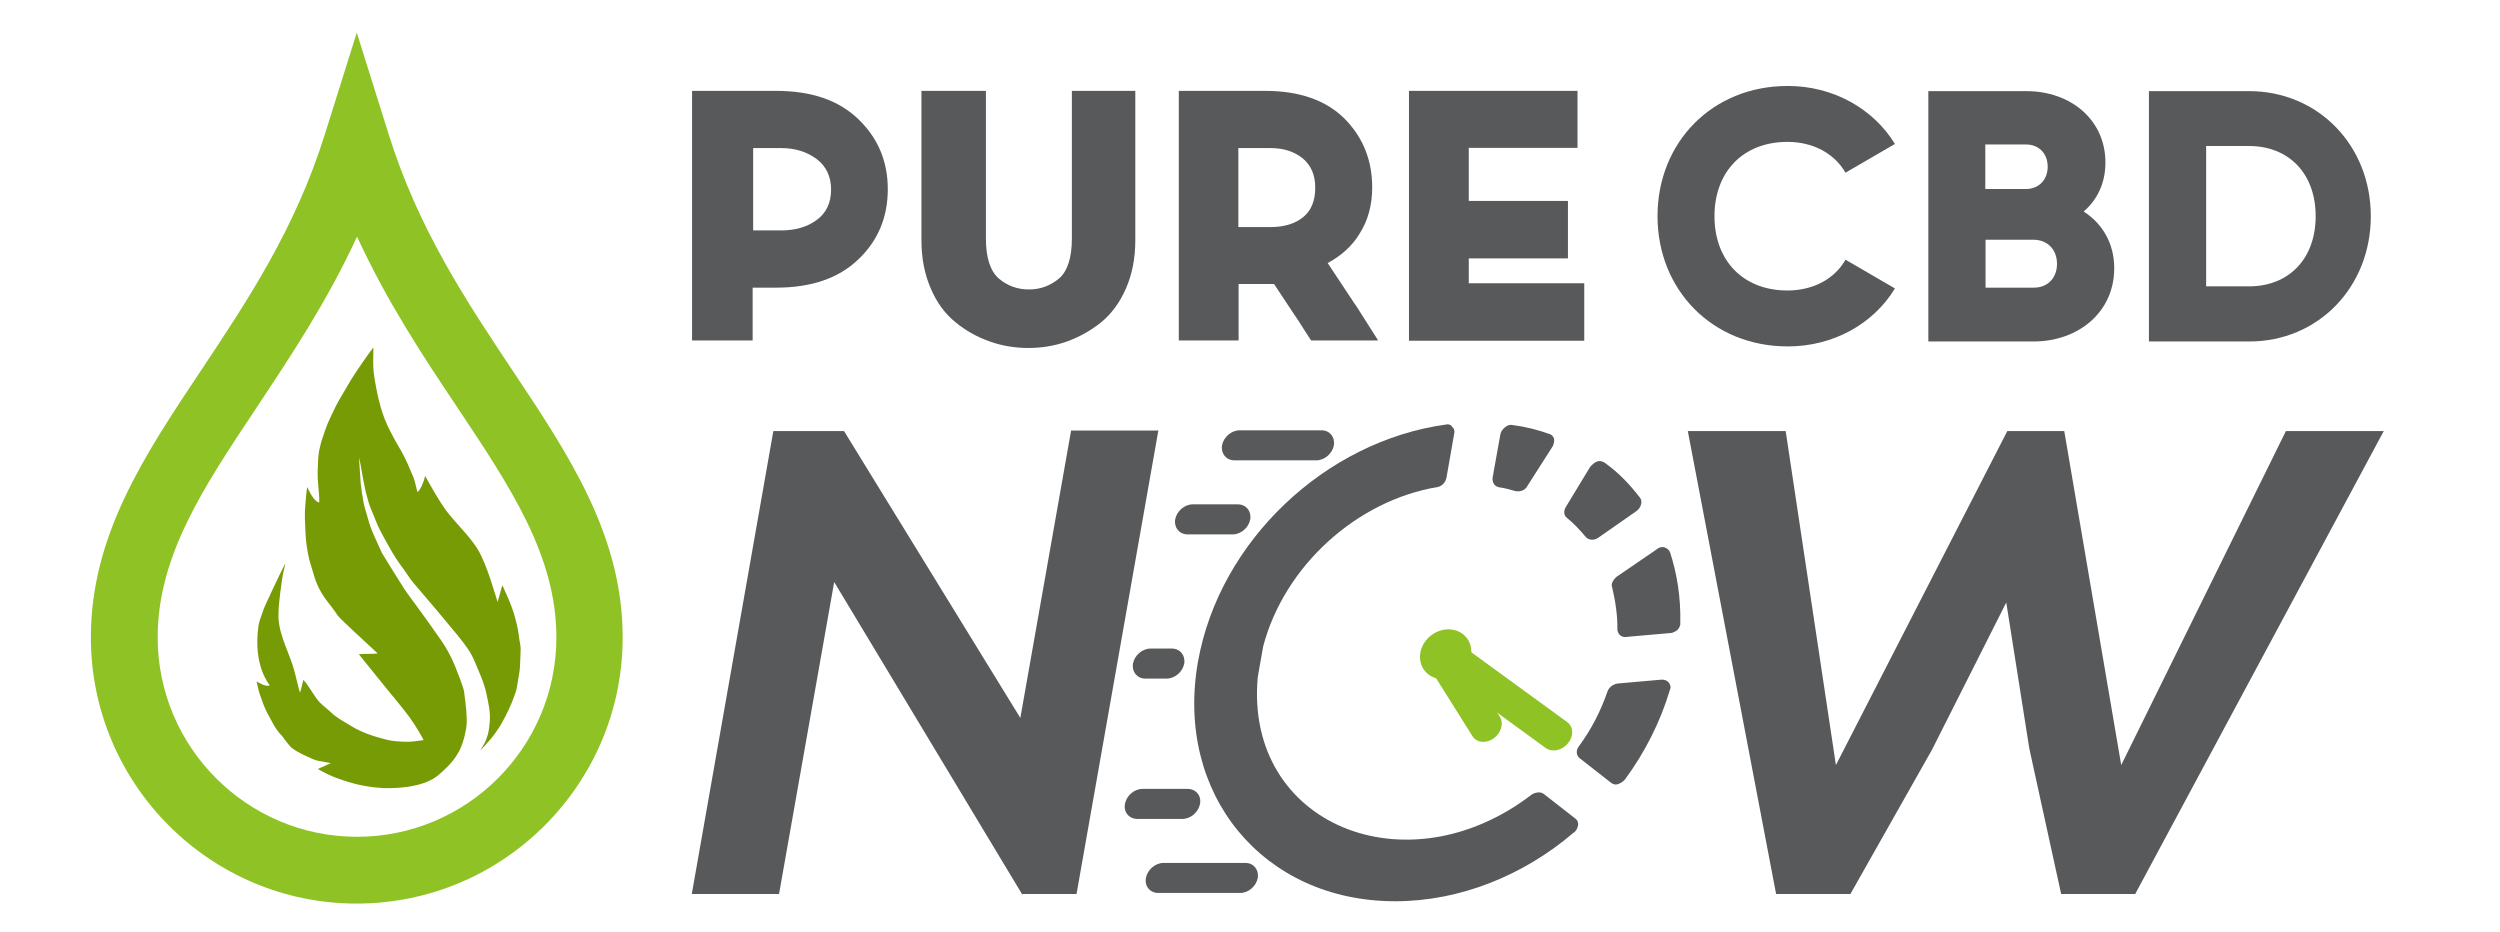
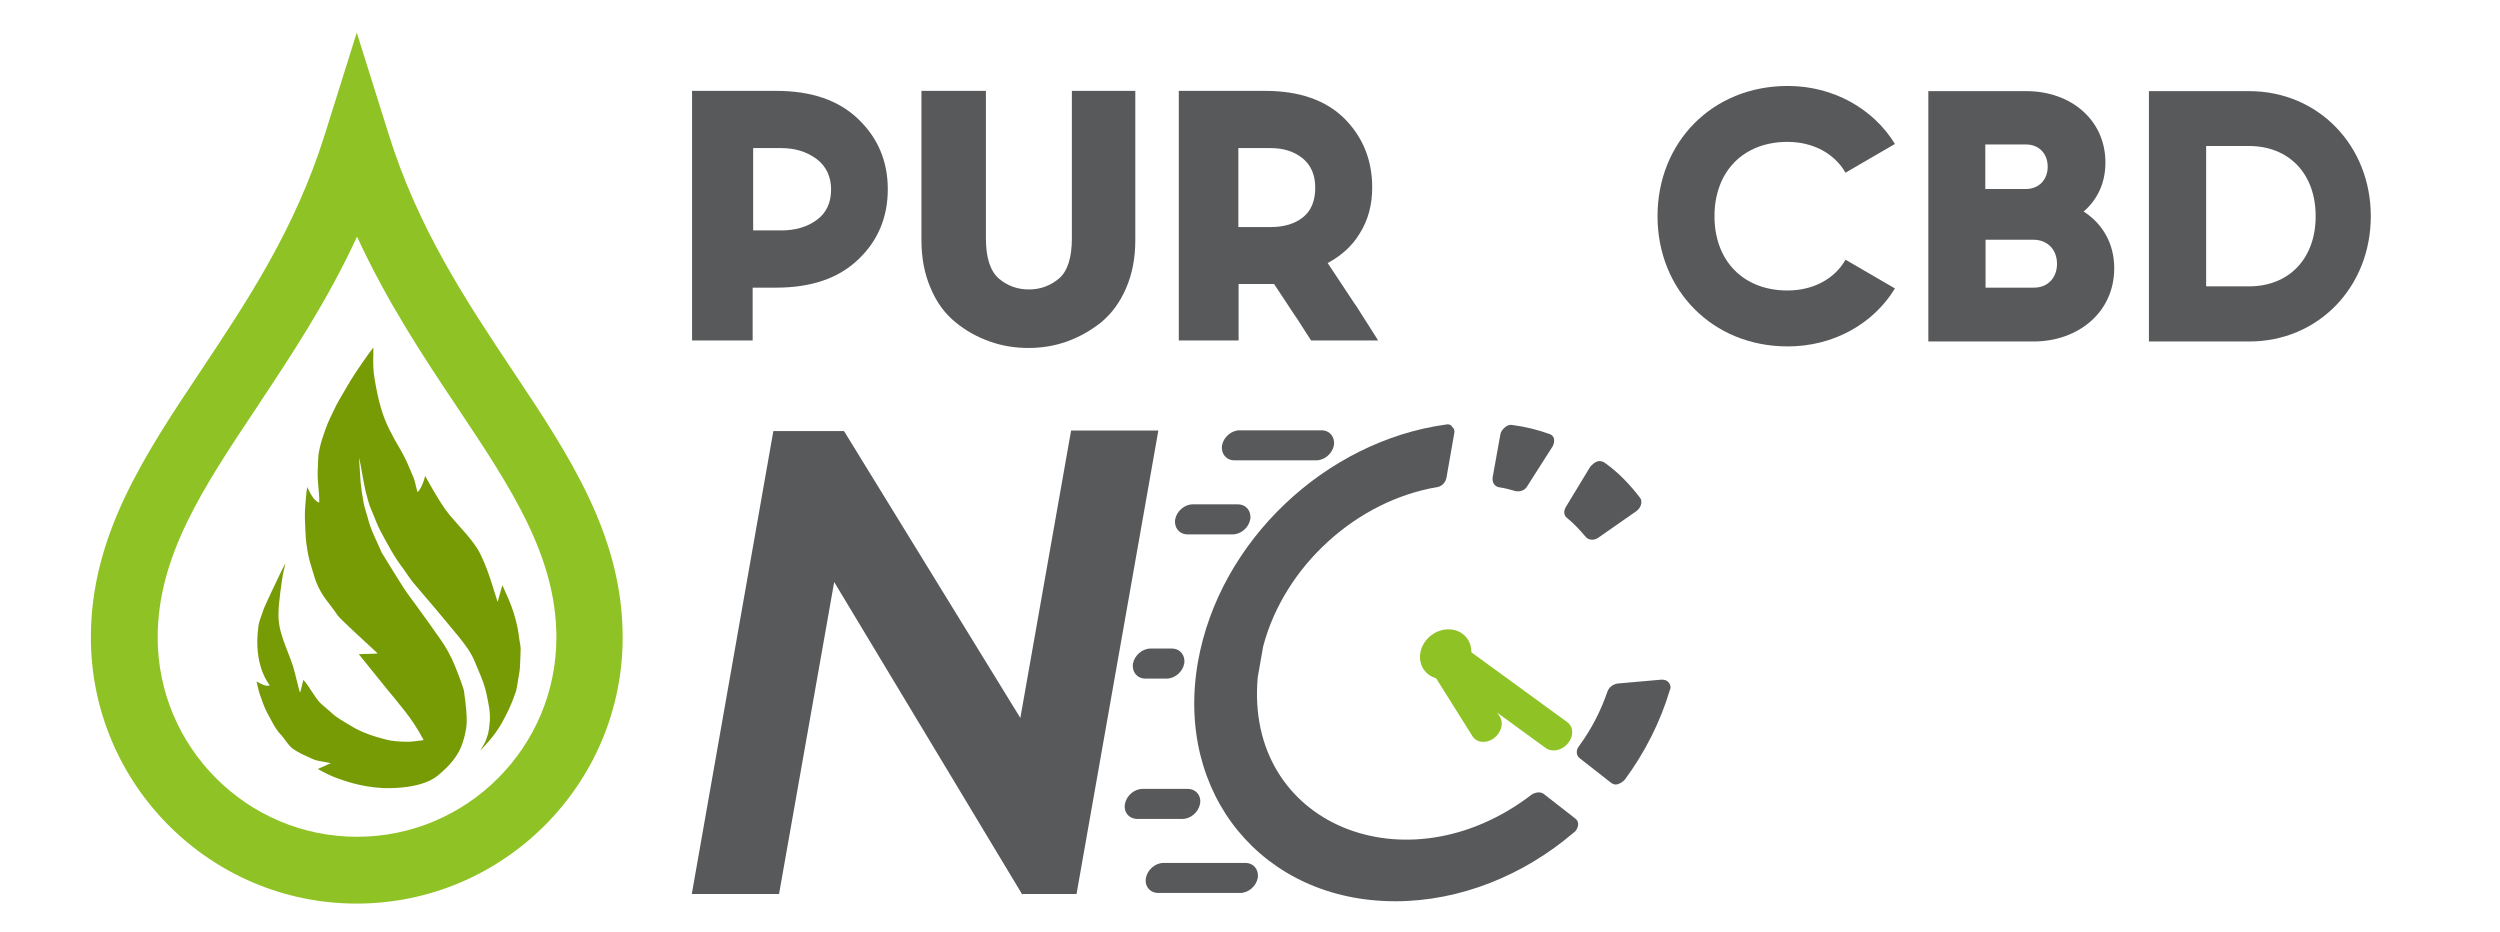
<svg xmlns="http://www.w3.org/2000/svg" version="1.1" id="Layer_1" x="0px" y="0px" viewBox="0 0 96.56 36" style="enable-background:new 0 0 96.56 36;" xml:space="preserve">
  <style type="text/css">
	.st0{fill:#58595B;}
	.st1{fill-rule:evenodd;clip-rule:evenodd;fill:#58595B;}
	.st2{fill:#8FC224;}
	.st3{fill:#769B04;}
</style>
  <g>
    <g>
      <path class="st0" d="M41.37,16.63h3.37l-3.16,17.9h-2.09l0,0.03l-7.27-12.08l-2.13,12.05h-3.37l3.15-17.88h2.73l6.81,11.08    L41.37,16.63z" />
-       <path class="st0" d="M82.47,34.53h-2.86l-1.23-5.62l-0.89-5.64l-2.87,5.69l-3.15,5.57H68.6l-3.41-17.88h3.78l1.94,12.9l6.62-12.9    h2.2l2.2,12.9l6.36-12.9h3.78L82.47,34.53z" />
      <path class="st1" d="M59.62,30.66c-0.13-0.09-0.32-0.06-0.46,0.03c-4.83,3.71-11.1,1.16-10.58-4.54l0.21-1.19    c0.82-3.1,3.61-5.63,6.74-6.15c0.16-0.03,0.31-0.18,0.34-0.37l0.3-1.71c0.02-0.09,0-0.18-0.08-0.24    c-0.04-0.09-0.16-0.12-0.26-0.09c-4.62,0.64-8.73,4.48-9.56,9.16c-0.9,5.11,2.51,9.25,7.62,9.25c2.5,0,4.96-1,6.89-2.65    c0.1-0.06,0.15-0.18,0.17-0.27c0.02-0.12-0.02-0.21-0.1-0.27L59.62,30.66z" />
      <path class="st1" d="M57.9,18.82c0.21,0.03,0.44,0.09,0.64,0.15c0.18,0.03,0.37-0.03,0.46-0.21l0.97-1.52    c0.05-0.09,0.07-0.21,0.05-0.31c-0.04-0.09-0.09-0.15-0.21-0.18c-0.43-0.15-0.89-0.27-1.37-0.33c-0.12-0.03-0.21,0-0.32,0.09    c-0.07,0.06-0.15,0.15-0.17,0.27l-0.3,1.67C57.63,18.64,57.73,18.79,57.9,18.82L57.9,18.82z" />
      <path class="st1" d="M61.25,20.74c0.1,0.12,0.31,0.15,0.48,0.03l1.49-1.04c0.07-0.06,0.15-0.15,0.17-0.27    c0.02-0.09,0-0.18-0.05-0.24c-0.4-0.52-0.83-0.97-1.35-1.34c-0.08-0.06-0.2-0.09-0.29-0.06c-0.1,0.03-0.2,0.12-0.28,0.21    l-0.94,1.55c-0.09,0.15-0.09,0.33,0.05,0.43C60.79,20.22,61.02,20.47,61.25,20.74L61.25,20.74z" />
      <path class="st1" d="M64.46,26.37c-0.07-0.09-0.16-0.12-0.28-0.12l-1.7,0.15c-0.19,0.03-0.33,0.15-0.39,0.3    c-0.26,0.76-0.62,1.46-1.11,2.13c-0.12,0.15-0.1,0.36,0.04,0.46l1.2,0.94c0.08,0.06,0.17,0.09,0.26,0.06    c0.1-0.03,0.2-0.09,0.28-0.18c0.76-1.03,1.37-2.22,1.74-3.47C64.55,26.55,64.51,26.43,64.46,26.37L64.46,26.37z" />
-       <path class="st1" d="M62.27,22.69c0.12,0.52,0.21,1.07,0.2,1.64c0.03,0.18,0.16,0.3,0.35,0.27l1.7-0.15    c0.09,0,0.19-0.06,0.27-0.12c0.08-0.09,0.12-0.18,0.11-0.27c0.02-0.97-0.12-1.89-0.4-2.74c-0.04-0.09-0.13-0.15-0.21-0.18    c-0.12-0.03-0.21,0-0.32,0.09l-1.52,1.04C62.3,22.39,62.21,22.57,62.27,22.69L62.27,22.69z" />
      <g>
        <g>
          <g>
            <path class="st0" d="M45.06,26.21h-0.82c-0.32,0-0.53-0.26-0.48-0.58c0.06-0.32,0.36-0.58,0.68-0.58h0.82       c0.32,0,0.53,0.26,0.48,0.58C45.68,25.95,45.38,26.21,45.06,26.21z" />
          </g>
        </g>
      </g>
      <g>
        <g>
          <path class="st0" d="M48.1,33.33h-3.16c-0.32,0-0.62,0.26-0.68,0.58c-0.06,0.32,0.16,0.58,0.48,0.58h3.16      c0.32,0,0.62-0.26,0.68-0.58C48.63,33.59,48.42,33.33,48.1,33.33z" />
        </g>
        <g>
          <g>
            <path class="st0" d="M45.87,30.47h-1.74c-0.32,0-0.62,0.26-0.68,0.58c-0.06,0.32,0.16,0.58,0.48,0.58h1.74       c0.32,0,0.62-0.26,0.68-0.58C46.41,30.73,46.19,30.47,45.87,30.47z" />
          </g>
        </g>
      </g>
      <g>
        <g>
          <path class="st0" d="M50.84,17.78h-3.16c-0.32,0-0.53-0.26-0.48-0.58c0.06-0.32,0.36-0.58,0.68-0.58h3.16      c0.32,0,0.53,0.26,0.48,0.58C51.46,17.52,51.16,17.78,50.84,17.78z" />
        </g>
        <g>
          <g>
            <path class="st0" d="M47.61,20.64h-1.74c-0.32,0-0.53-0.26-0.48-0.58c0.06-0.32,0.36-0.58,0.68-0.58h1.74       c0.32,0,0.53,0.26,0.48,0.58C48.23,20.38,47.93,20.64,47.61,20.64z" />
          </g>
        </g>
      </g>
      <path class="st2" d="M59.7,28.89l-4.2-3.06c-0.25-0.18-0.26-0.55-0.03-0.82v0c0.23-0.28,0.61-0.36,0.86-0.18l4.2,3.06    c0.25,0.18,0.26,0.55,0.03,0.82l0,0C60.33,28.99,59.95,29.07,59.7,28.89z" />
      <path class="st2" d="M56.87,28.43l-1.72-2.74c-0.16-0.26-0.05-0.63,0.24-0.84l0,0c0.29-0.21,0.66-0.16,0.82,0.09l1.72,2.74    c0.16,0.26,0.05,0.63-0.24,0.84h0C57.4,28.73,57.03,28.69,56.87,28.43z" />
      <ellipse transform="matrix(0.795 -0.607 0.607 0.795 -3.879 39.063)" class="st2" cx="55.82" cy="25.27" rx="1.03" ry="0.92" />
    </g>
    <g>
      <g>
        <path class="st0" d="M26.74,3.51h3.24c1.36,0,2.41,0.36,3.17,1.09c0.76,0.73,1.14,1.63,1.14,2.71s-0.38,1.99-1.14,2.71     c-0.76,0.73-1.82,1.09-3.17,1.09h-0.91v2.04h-2.34V3.51z M29.08,8.9h1.09c0.54,0,1-0.13,1.37-0.4c0.37-0.27,0.56-0.66,0.56-1.18     c0-0.5-0.19-0.9-0.56-1.18c-0.38-0.28-0.83-0.42-1.36-0.42h-1.09V8.9z" />
        <path class="st0" d="M43.85,3.51v5.77c0,0.69-0.12,1.31-0.36,1.86c-0.24,0.55-0.56,0.98-0.96,1.31c-0.4,0.32-0.85,0.57-1.32,0.74     c-0.48,0.17-0.97,0.25-1.49,0.25c-0.52,0-1.01-0.08-1.49-0.25c-0.48-0.17-0.92-0.41-1.32-0.74c-0.4-0.32-0.73-0.76-0.96-1.31     c-0.24-0.55-0.36-1.17-0.36-1.86V3.51h2.49v5.7c0,0.75,0.17,1.26,0.5,1.55c0.33,0.28,0.72,0.42,1.16,0.42     c0.44,0,0.82-0.14,1.16-0.42c0.33-0.28,0.5-0.8,0.5-1.55v-5.7H43.85z" />
-         <path class="st0" d="M56.73,7.76h3.83v2.22h-3.83v0.96h4.46v2.22h-6.77V3.51h6.51v2.2h-4.2V7.76z" />
        <path class="st0" d="M52.48,11.97c-0.06-0.1-0.12-0.19-0.18-0.27l0,0l-1.02-1.54c0.52-0.28,0.94-0.65,1.23-1.13     C52.84,8.51,53,7.92,53,7.24c0-1.06-0.36-1.94-1.07-2.66c-0.72-0.71-1.74-1.07-3.06-1.07h-3.34v9.64h2.31v-2.18h1.37l0.76,1.15     l0.15,0.22l0.3,0.47l0.22,0.34h2.59L52.48,11.97z M47.83,8.76V5.72h1.25c0.51,0,0.92,0.14,1.24,0.4     c0.32,0.27,0.48,0.64,0.48,1.13c0,0.51-0.16,0.89-0.47,1.14c-0.31,0.25-0.73,0.38-1.25,0.38H47.83z" />
      </g>
      <g>
        <path class="st0" d="M64.02,8.35c0-2.85,2.11-5.03,5.03-5.03c1.75,0,3.3,0.87,4.14,2.24l-1.91,1.11     c-0.43-0.75-1.26-1.19-2.24-1.19c-1.71,0-2.82,1.15-2.82,2.87s1.11,2.87,2.82,2.87c0.98,0,1.82-0.44,2.24-1.19l1.91,1.11     c-0.83,1.37-2.38,2.24-4.14,2.24C66.14,13.38,64.02,11.2,64.02,8.35z" />
        <path class="st0" d="M81.66,10.36c0,1.71-1.4,2.83-3.12,2.83h-4.06V3.52h3.79c1.69,0,3.05,1.09,3.05,2.76     c0,0.8-0.32,1.44-0.84,1.89C81.19,8.63,81.66,9.38,81.66,10.36z M76.68,5.59V7.3h1.57c0.5,0,0.84-0.36,0.84-0.86     s-0.33-0.86-0.84-0.86H76.68z M79.45,10.19c0-0.54-0.36-0.93-0.91-0.93h-1.85v1.85h1.85C79.09,11.12,79.45,10.73,79.45,10.19z" />
        <path class="st0" d="M91.57,8.35c0,2.74-2.03,4.84-4.7,4.84H83V3.52h3.87C89.54,3.52,91.57,5.62,91.57,8.35z M89.44,8.35     c0-1.66-1.05-2.71-2.57-2.71h-1.66v5.42h1.66C88.39,11.06,89.44,10.01,89.44,8.35z" />
      </g>
    </g>
    <g>
      <g>
        <g>
          <path class="st2" d="M3.51,24.62c0-3.93,2.06-7.02,4.24-10.29c1.79-2.69,3.65-5.47,4.8-9.15l1.23-3.92l1.23,3.92      c1.15,3.68,3.01,6.46,4.8,9.15c2.18,3.27,4.24,6.36,4.24,10.29c0,5.67-4.61,10.28-10.28,10.28C8.12,34.9,3.51,30.29,3.51,24.62z       M9.9,15.76c-2.04,3.06-3.81,5.71-3.81,8.86c0,4.24,3.45,7.7,7.7,7.7c4.24,0,7.7-3.45,7.7-7.7c0-3.15-1.77-5.8-3.81-8.86      c-1.3-1.94-2.72-4.08-3.89-6.62C12.62,11.68,11.19,13.81,9.9,15.76z" />
        </g>
      </g>
      <g>
        <path class="st3" d="M18.55,28.99c0.05-0.09,0.1-0.17,0.15-0.26c0.05-0.08,0.08-0.17,0.11-0.26c0.08-0.21,0.09-0.43,0.11-0.65     c0.02-0.35-0.06-0.68-0.13-1.02c-0.09-0.43-0.28-0.83-0.45-1.24c-0.15-0.37-0.39-0.68-0.64-0.99c-0.56-0.68-1.12-1.35-1.7-2.02     c-0.16-0.18-0.28-0.39-0.42-0.58c-0.35-0.45-0.61-0.95-0.88-1.45c-0.14-0.26-0.23-0.54-0.35-0.81c-0.11-0.24-0.16-0.49-0.23-0.74     c-0.06-0.26-0.1-0.52-0.15-0.78c-0.03-0.17-0.06-0.35-0.1-0.52c0,0.07,0.01,0.14,0.01,0.21c0.02,0.26,0.03,0.51,0.05,0.77     c0.03,0.27,0.07,0.54,0.12,0.8c0.04,0.19,0.11,0.38,0.16,0.57c0.11,0.45,0.33,0.85,0.51,1.27c0.02,0.05,0.04,0.09,0.07,0.13     c0.26,0.42,0.52,0.85,0.79,1.27c0.16,0.25,0.35,0.49,0.53,0.74c0.31,0.43,0.62,0.85,0.92,1.29c0.21,0.3,0.39,0.63,0.53,0.97     c0.04,0.09,0.3,0.74,0.36,0.99c0.18,1.28,0.1,1.39,0.01,1.81c-0.08,0.24-0.15,0.72-0.92,1.38c-0.2,0.19-0.73,0.6-2.2,0.57     c-0.95-0.05-1.59-0.32-1.78-0.38c-0.25-0.09-0.49-0.21-0.72-0.34c-0.01,0-0.02-0.01-0.03-0.02c0.13-0.05,0.38-0.18,0.5-0.22     c-0.14-0.04-0.4-0.07-0.55-0.11c-0.16-0.04-0.86-0.36-1-0.52c-0.12-0.13-0.23-0.28-0.34-0.43c-0.01-0.01-0.02-0.03-0.04-0.04     c-0.23-0.24-0.36-0.55-0.52-0.83c-0.13-0.24-0.21-0.5-0.3-0.75c-0.05-0.15-0.08-0.31-0.12-0.48c0.11,0.06,0.36,0.22,0.51,0.15     c-0.01-0.02-0.65-0.75-0.44-2.27c0.03-0.24,0.14-0.46,0.21-0.69c0.03-0.09,0.65-1.41,0.8-1.69c0.01-0.02,0.02-0.03,0.03-0.04     c-0.02,0.1-0.05,0.21-0.07,0.31c-0.06,0.24-0.2,1.31-0.19,1.55c-0.05,0.74,0.34,1.41,0.56,2.1c0.06,0.17,0.22,0.9,0.27,1.01     c0.03-0.06,0.11-0.45,0.13-0.49c0.22,0.24,0.41,0.63,0.63,0.87c0.13,0.13,0.28,0.24,0.42,0.37c0.23,0.23,0.52,0.37,0.79,0.54     c0.41,0.25,0.86,0.4,1.33,0.52c0.25,0.07,0.52,0.08,0.78,0.09c0.23,0.01,0.45-0.04,0.67-0.06c0,0,0.01,0,0.02-0.01     c-0.01-0.02-0.02-0.03-0.02-0.04c-0.21-0.39-0.45-0.76-0.73-1.11c-0.21-0.27-0.44-0.54-0.66-0.81c-0.35-0.43-0.7-0.87-1.05-1.3     c-0.01-0.01-0.02-0.03-0.04-0.05c0.15-0.02,0.58-0.01,0.73-0.03c-0.43-0.4-1.47-1.35-1.54-1.46c-0.35-0.52-0.59-0.7-0.83-1.28     c-0.08-0.2-0.13-0.42-0.2-0.63c-0.09-0.27-0.14-0.55-0.18-0.83c-0.03-0.22-0.04-0.44-0.05-0.66c-0.01-0.23-0.02-0.46-0.01-0.68     c0.01-0.24,0.04-0.48,0.06-0.72c0.01-0.05,0.02-0.1,0.03-0.17c0.12,0.29,0.3,0.57,0.46,0.6c0.01-0.42-0.07-0.71-0.06-1.19     c0.02-0.82,0.06-0.81,0.12-1.08c0.04-0.17,0.11-0.33,0.16-0.5c0.11-0.33,0.27-0.64,0.42-0.95c0.11-0.22,0.25-0.44,0.37-0.65     c0.26-0.47,0.57-0.91,0.88-1.35c0.06-0.09,0.14-0.18,0.2-0.27c0,0.09,0,0.17,0,0.26c-0.01,0.32-0.01,0.64,0.05,0.96     c0.06,0.36,0.13,0.72,0.23,1.07c0.09,0.32,0.21,0.63,0.36,0.92c0.13,0.26,0.27,0.51,0.42,0.76c0.2,0.34,0.34,0.7,0.49,1.05     c0.06,0.14,0.08,0.3,0.12,0.44c0.01,0.04,0.02,0.09,0.04,0.13c0.14-0.14,0.26-0.46,0.29-0.63c0.01,0.01,0.55,1.03,0.92,1.48     c0.36,0.44,0.78,0.84,1.09,1.32c0.39,0.62,0.72,1.89,0.79,2.07c0.03-0.09,0.15-0.54,0.18-0.64c0.01,0.02,0.02,0.04,0.03,0.05     c0.15,0.33,0.3,0.66,0.41,1.01c0.08,0.26,0.15,0.53,0.19,0.81c0.02,0.15,0.04,0.31,0.07,0.46c0,0.03,0.01,0.07,0.01,0.1     c-0.01,0.25-0.01,0.51-0.03,0.76c-0.01,0.16-0.05,0.31-0.07,0.47c-0.02,0.13-0.04,0.26-0.07,0.39c-0.01,0.05-0.03,0.1-0.05,0.15     c-0.13,0.39-0.31,0.76-0.51,1.12c-0.15,0.26-0.32,0.5-0.52,0.72C18.76,28.76,18.66,28.88,18.55,28.99     C18.56,28.99,18.55,28.99,18.55,28.99z" />
      </g>
    </g>
  </g>
</svg>